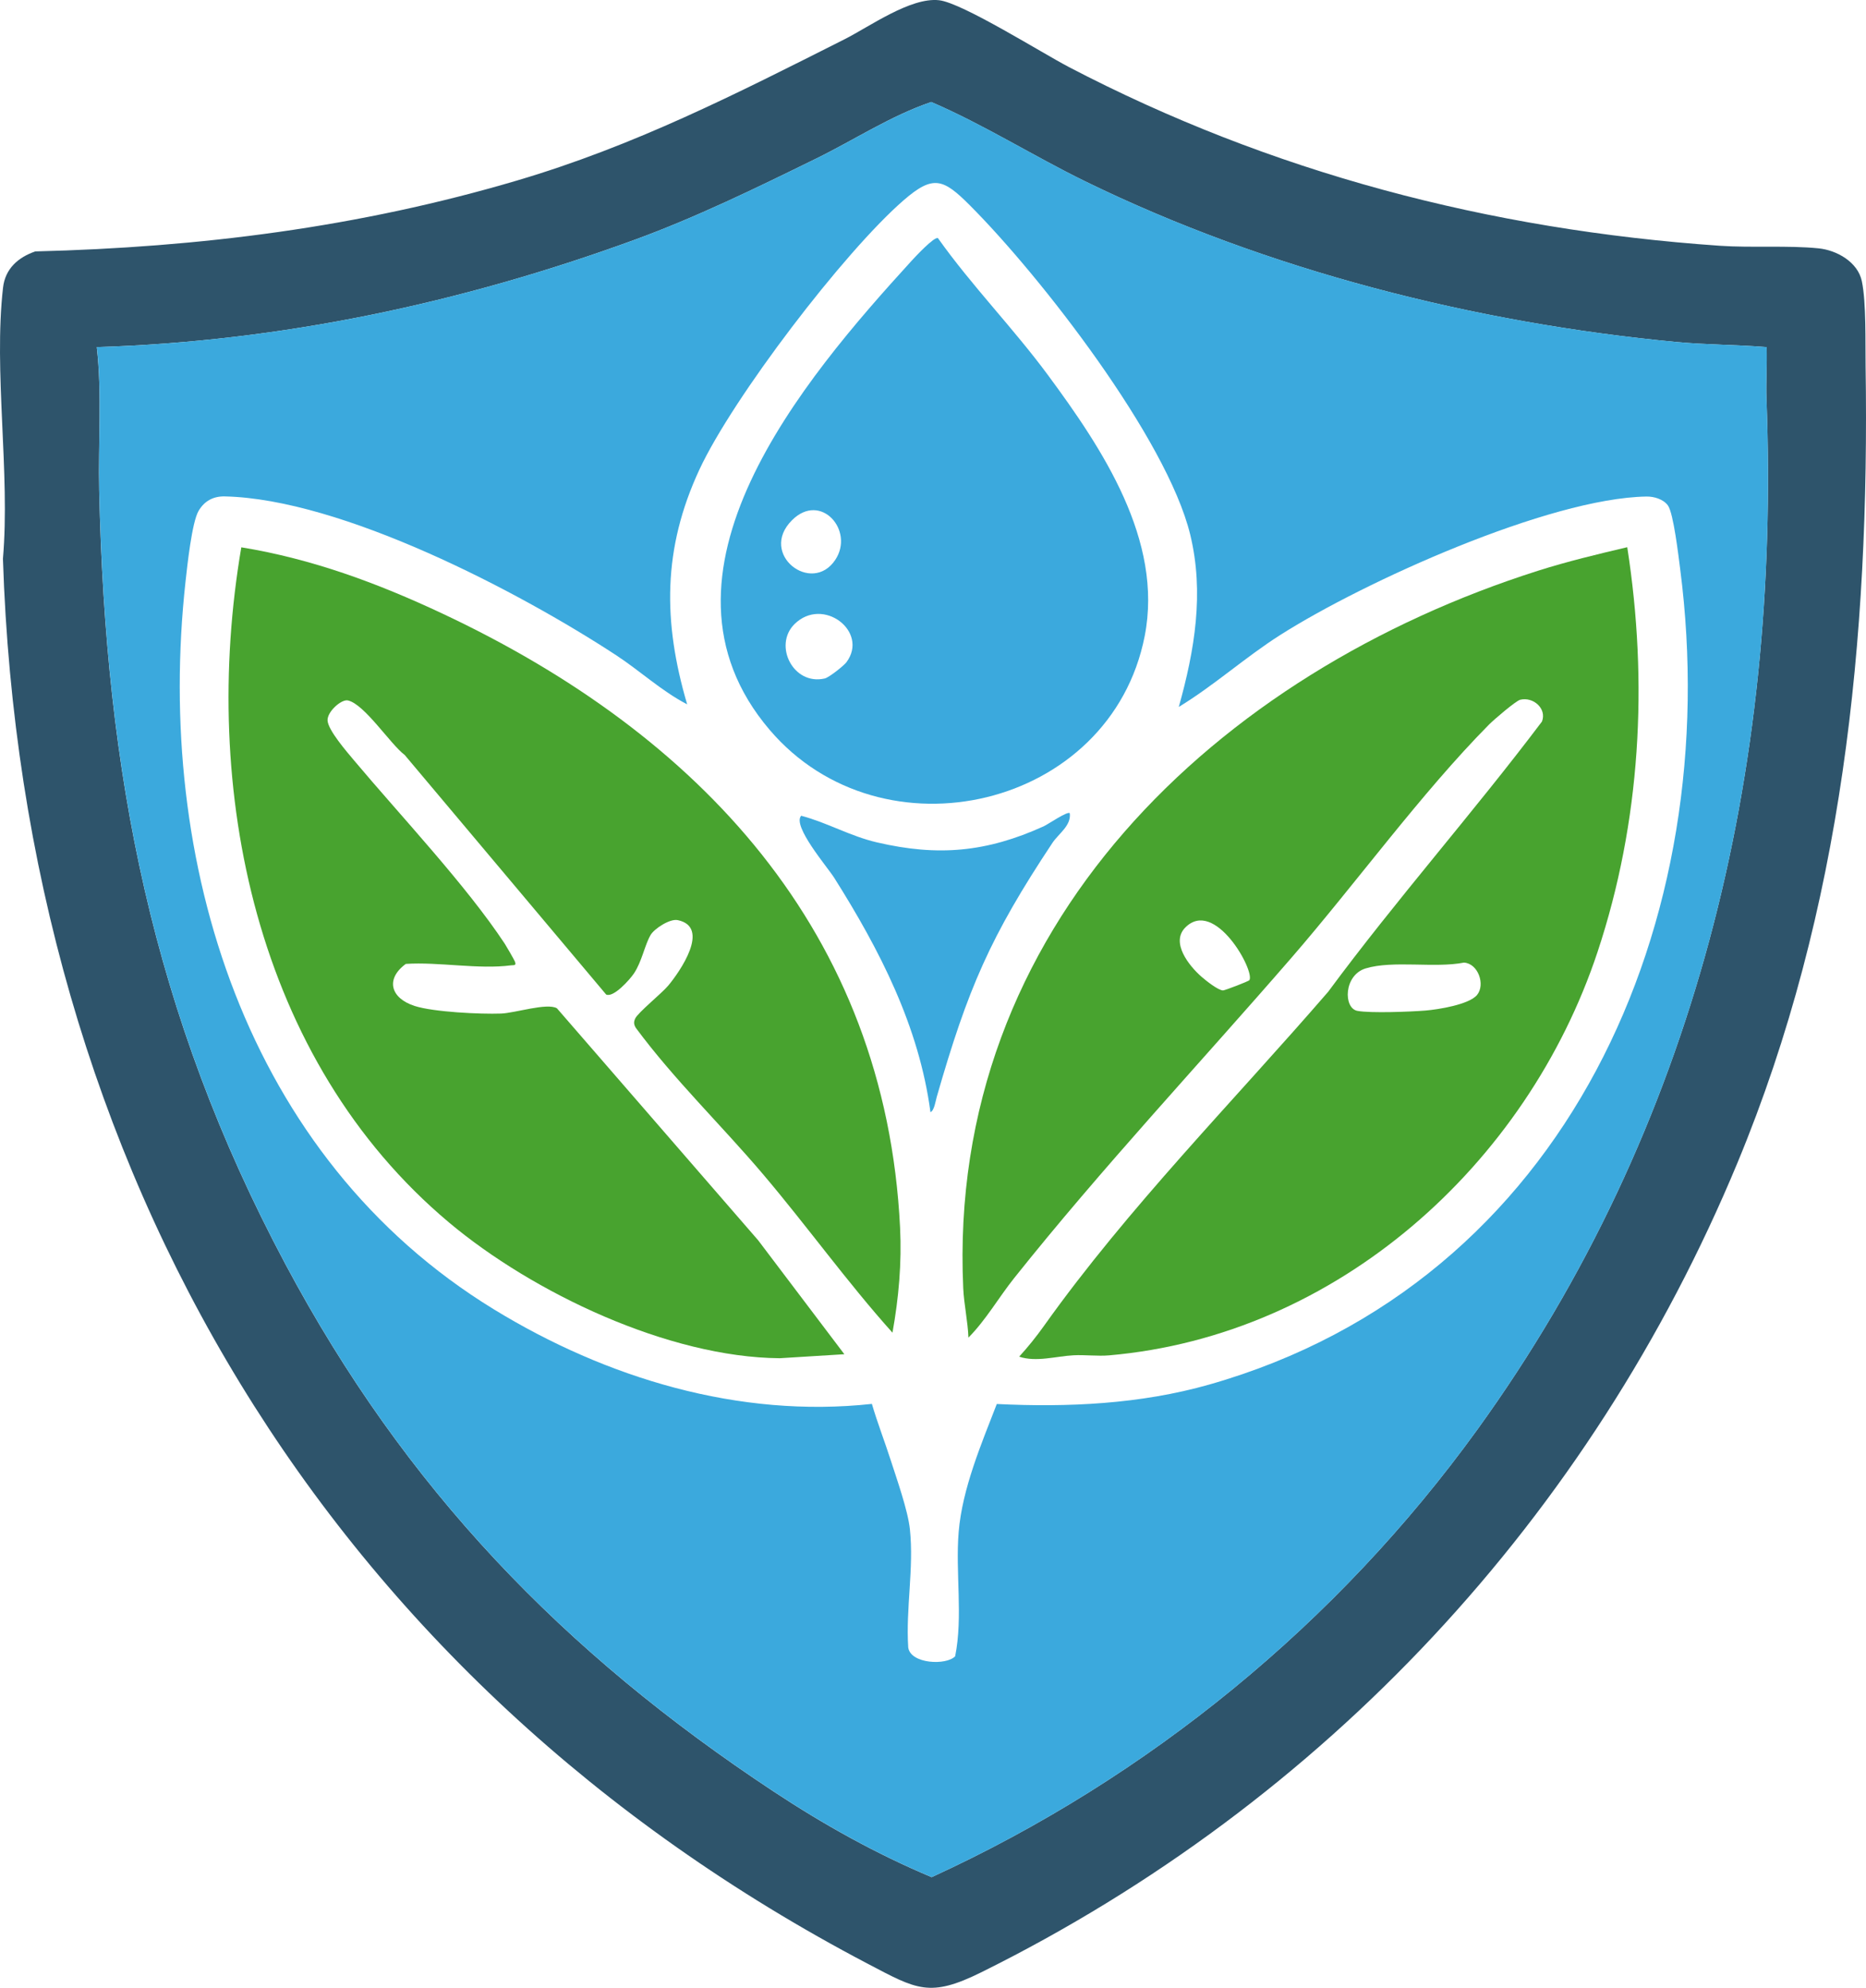
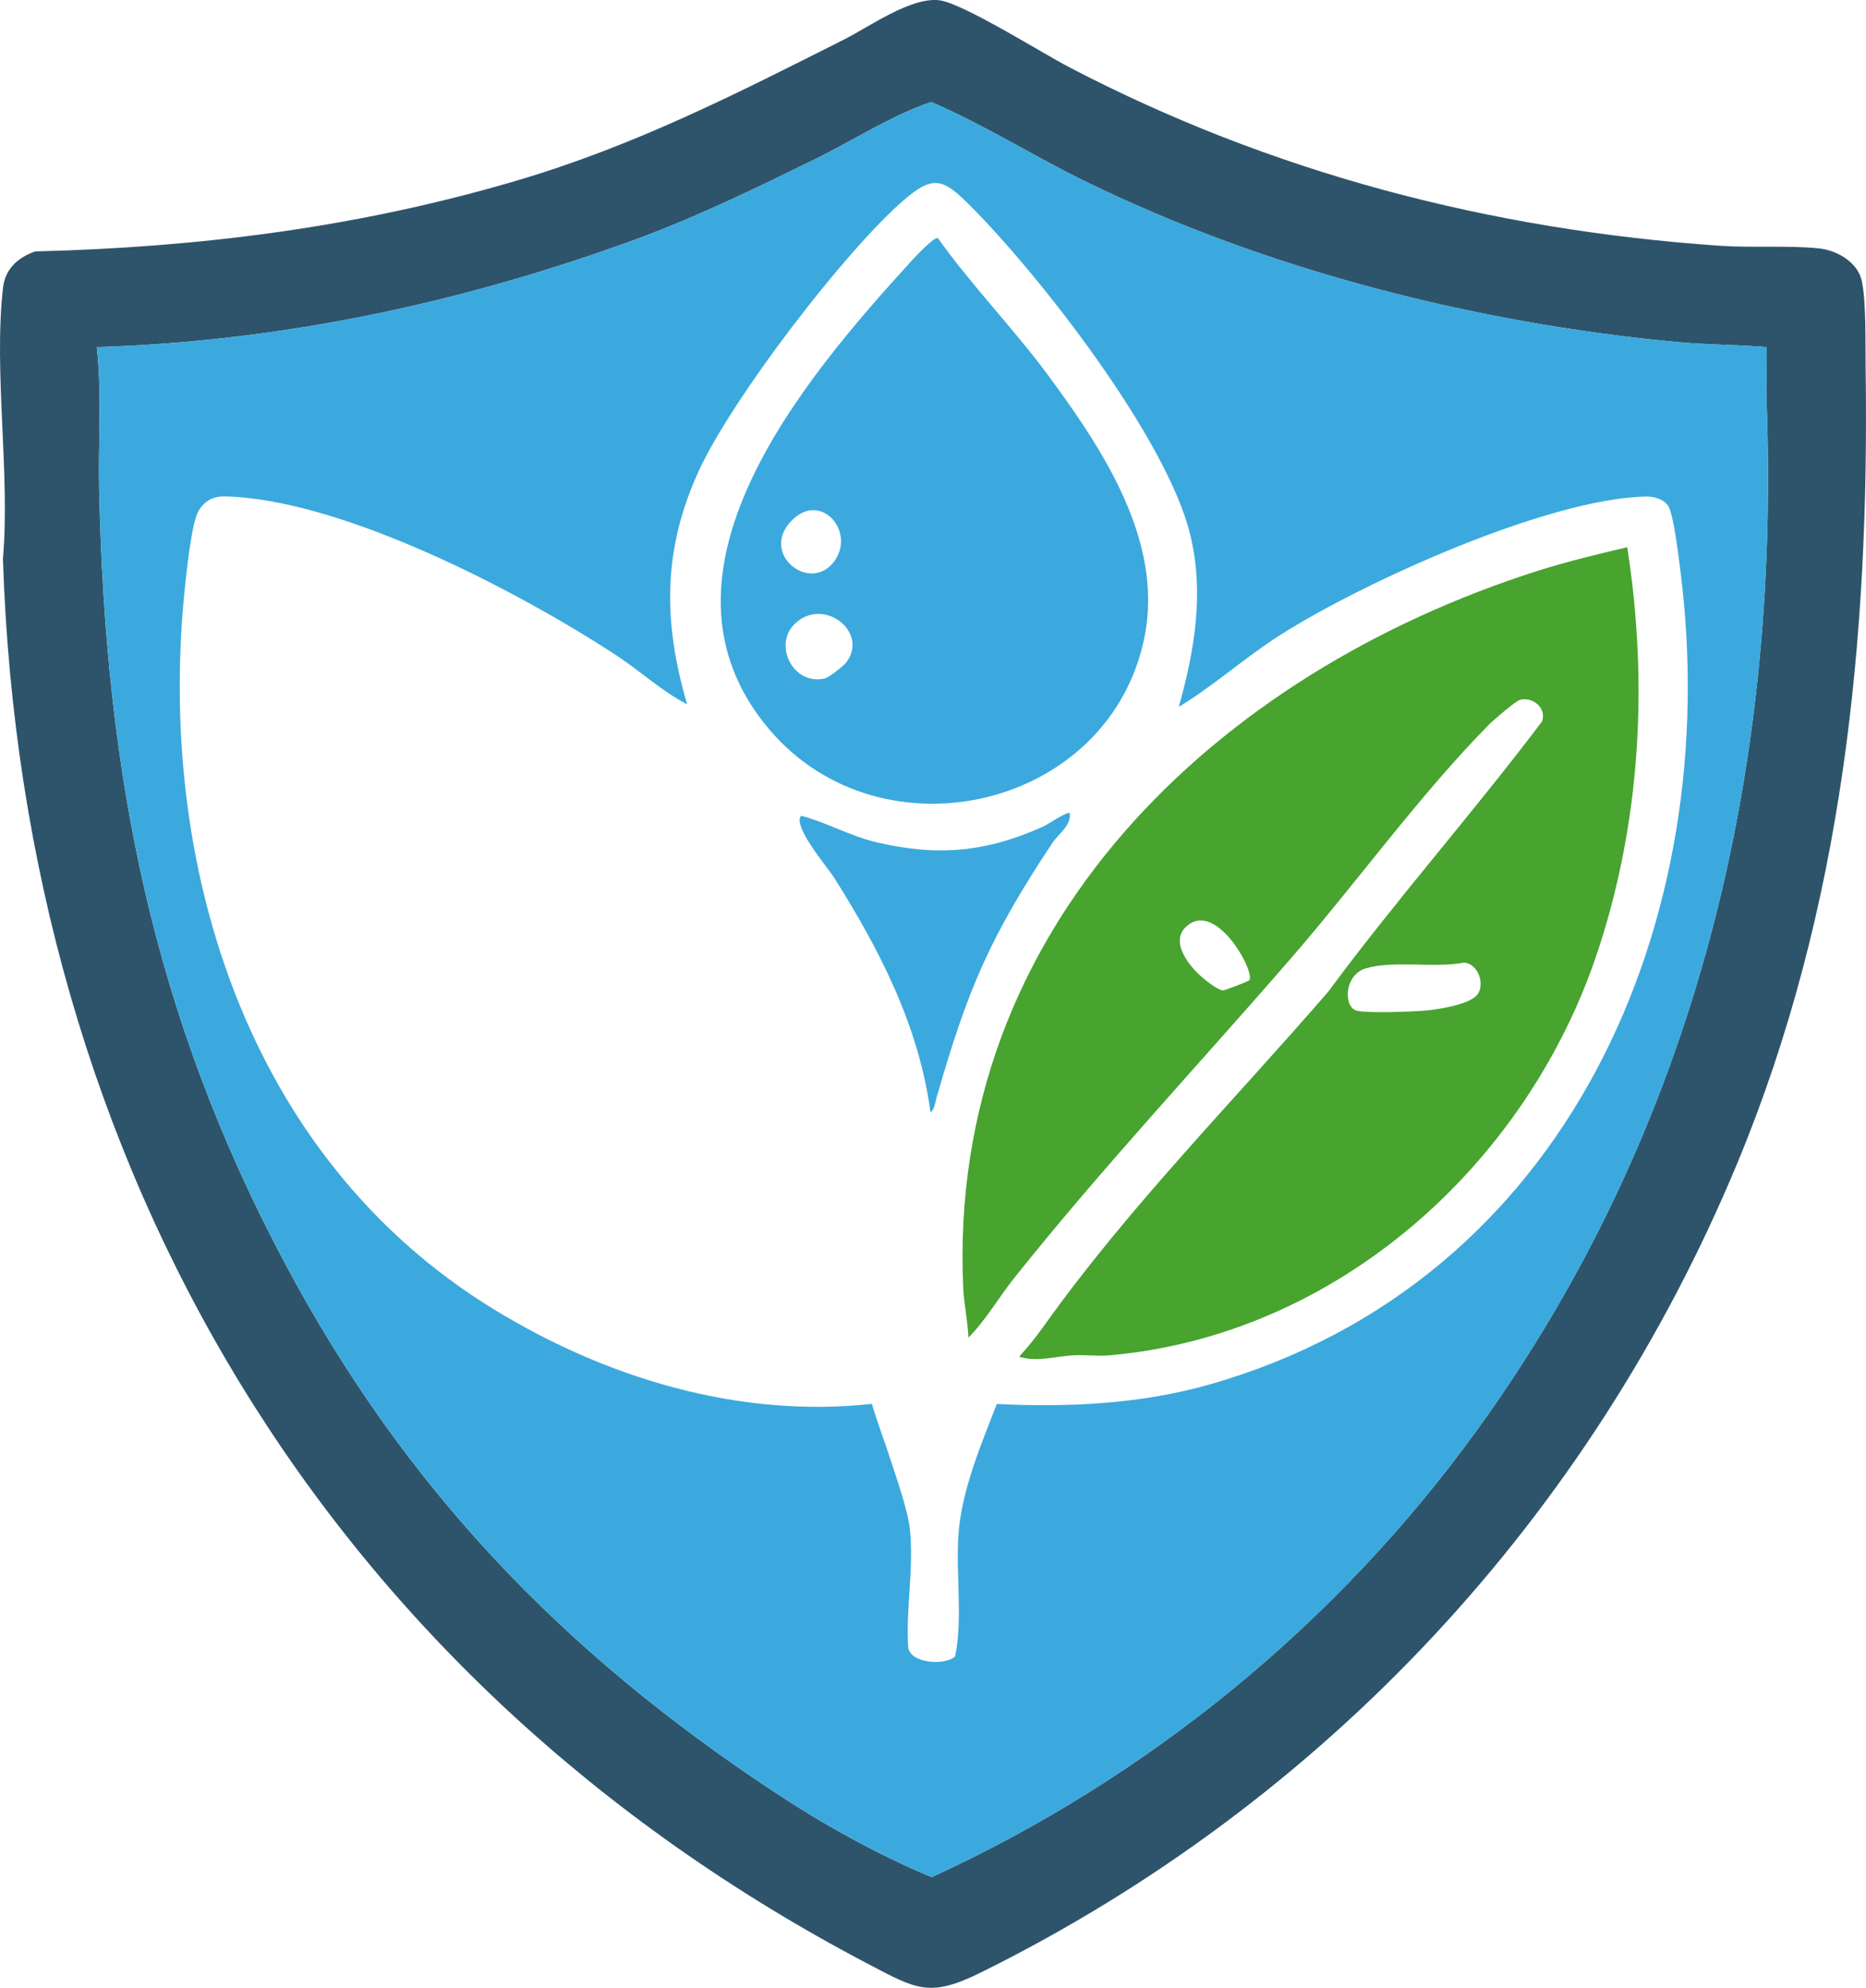
<svg xmlns="http://www.w3.org/2000/svg" id="Warstwa_1" baseProfile="tiny-ps" version="1.2" viewBox="0 0 736.41 784.64">
  <title>restorewellnessshield.com</title>
  <path d="M421.8,26.45c79.62,41.57,165.71,64.25,256.91,70.56,12.41.86,26.89-.2,38.98,1.02,7.2.73,15.48,5.39,17.07,12.93,1.79,8.47,1.35,24.43,1.49,33.52,1.65,107.78-9.02,214.41-50.57,314.52-57.96,139.64-162.91,252.38-298.46,319.54-20.37,10.09-25.43,6.76-44.69-3.35C129.53,663.42,8.91,461.26,1.16,220.56c2.91-33.86-3.75-73.92.04-107.04.85-7.43,5.92-11.93,12.72-14.28,64.99-1.61,127.75-9.55,190.04-27.96,46.47-13.73,86.35-34.11,129.26-55.74,9.92-5,26.12-16.71,37.38-15.45,9.15,1.03,40.6,20.82,51.19,26.35ZM697.2,137.01c-11.78-.96-23.73-.89-35.5-2-79.6-7.51-161.7-28.35-233.53-63.47-20.41-9.98-39.77-22.27-60.65-31.27-16.02,5.45-30.19,14.85-45.3,22.27-23.56,11.57-47.53,23.28-71.85,32.15-68.21,24.91-139.26,40.07-212.18,42.33,2.13,18.64.53,37.72.95,56.54,2.5,111.98,20.86,206.7,73.52,305.48,47.14,88.42,109.55,153.26,192.79,208.21,19.73,13.03,40.39,24.55,62.22,33.72,85.59-39.27,160.18-100.36,215.32-176.63,86.43-119.56,119.72-259.9,114.14-406.77-.26-6.82.27-13.73.05-20.55Z" fill="#2e546b" />
  <path d="M697.2,137.01c.23,6.82-.3,13.72-.05,20.55,5.57,146.88-27.72,287.21-114.14,406.77-55.14,76.27-129.73,137.36-215.32,176.63-21.83-9.17-42.49-20.7-62.22-33.72-83.24-54.95-145.65-119.78-192.79-208.21-52.66-98.78-71.02-193.5-73.52-305.48-.42-18.81,1.18-37.9-.95-56.54,72.92-2.25,143.96-17.42,212.18-42.33,24.31-8.88,48.28-20.58,71.85-32.15,15.11-7.42,29.28-16.82,45.3-22.27,20.88,9,40.25,21.29,60.65,31.27,71.83,35.12,153.93,55.96,233.53,63.47,11.77,1.11,23.72,1.04,35.5,2ZM465.21,279.02c6.26-22.37,10.09-44.99,4.5-68.01-9.19-37.8-59.07-102.04-87-130-10.46-10.48-14.42-12.08-26.04-2.01-23.58,20.43-67.52,78.11-80.65,106.35-14.5,31.17-14.46,60-4.83,92.68-10.11-5.26-18.55-13.18-28.07-19.42-38.56-25.25-108.25-61.64-154.41-62.66-4.52-.1-8.05,1.79-10.35,5.73-2.64,4.53-4.46,21.7-5.14,27.86-12.16,110.45,23.64,227.28,121.69,287.3,44.33,27.14,96.74,43.05,149.18,37.32,2.18,7.46,5.01,14.71,7.39,22.11s6.83,19.95,7.61,27.39c1.62,15.48-1.66,31.18-.66,46.66.96,6.54,15.07,7.12,18.52,3.46,3.15-15.67.05-33.05,1.39-49.12,1.42-17.04,8.94-34.67,15.04-50.46,28.08,1.38,56.71.04,83.83-7.67,141.53-40.26,203.78-183.2,185.87-321.87-.65-5-2.63-22.14-4.85-25.15-1.82-2.48-5.47-3.56-8.48-3.51-38.52.64-111.52,33.67-144.46,54.62-13.81,8.78-26.08,19.9-40.07,28.42Z" fill="#3ba9dd" />
-   <path d="M352.19,526.02c-17.86-19.91-33.66-42-51.02-62.47-16.48-19.44-35-37.25-50.23-57.8-.79-1.3-.92-2.27-.27-3.69,1.07-2.36,10.49-9.95,13.05-13.02,4.55-5.45,16.85-23.07,3.76-25.84-3.14-.66-9.31,3.42-10.73,5.87-2.34,4.02-3.43,10.5-6.58,15.19-1.64,2.44-8.06,9.64-10.95,8.31l-79.5-94.55c-5.69-4.29-15.88-20.1-22.43-21.54-2.55-.56-8.23,4.45-8.02,7.95.23,3.82,7.59,12.31,10.4,15.66,18.17,21.65,44.35,49.39,59.54,72.44.67,1.02,3.64,6.17,3.99,7.02.71,1.73-.48,1.36-1.47,1.49-12.85,1.7-28.53-1.41-41.58-.56-8.18,6.01-5.98,13.57,3.51,16.61,7.46,2.39,25.87,3.29,34.1,2.99,5.48-.2,18.12-4.34,22.02-2.09l79.42,91.58,34.02,44.98-25.49,1.58c-43.87-.35-97.37-25.76-130.52-53.57-76.39-64.1-98.21-171.22-81.98-266.52,28.01,4.58,53.83,14.16,79.35,26.15,101.3,47.6,174.87,125.52,180.63,242.37.69,14.01-.53,27.75-3,41.49Z" fill="#48a32f" />
  <path d="M642.19,216.01c8.32,53.46,5.33,108.38-11.73,159.77-27.9,84.04-102.89,151.42-192.78,159.22-4.55.39-9.45-.27-14.03-.03-6.97.37-14.66,2.8-21.45.55,3.48-3.79,6.85-8,9.82-12.18,33.22-46.68,74.6-88.43,112.14-131.86,26.93-36.46,57.17-70.57,84.38-106.68,1.98-5.13-3.5-9.85-8.59-8.59-1.76.44-10.52,7.98-12.29,9.77-26.87,27.17-52.56,62.72-77.96,92.04-36.43,42.05-74.76,82.91-109.49,126.51-6.14,7.71-11.06,16.42-18.02,23.47-.23-6.3-1.77-13.26-2.05-19.46-6.56-142.82,100.45-243.05,226.83-283.25,11.58-3.68,23.39-6.5,35.2-9.29ZM493.07,386.89c2.26-3.61-13.66-32.49-25.29-20.78-5.86,5.9,1.42,15.1,6.39,19.44,1.63,1.43,6.59,5.41,8.52,5.4.64,0,10.08-3.59,10.38-4.06ZM582.91,392.74c3.36-4.09.41-12.44-5.15-12.77-11.66,2.26-28.02-.99-38.81,2.29-8.7,2.65-8.85,15.72-3.25,16.76,5.23.97,20.97.35,26.87-.13,4.94-.4,17.21-2.35,20.34-6.15Z" fill="#48a32f" />
  <path d="M370.18,94.03c13.33,18.79,29.7,35.47,43.43,54.08,21.34,28.91,45.56,65.15,38.14,102.97-13.37,68.09-103.61,89.19-148.06,36.96-52.13-61.26,13.51-138.47,56-185.03,1.38-1.51,9.16-9.9,10.5-8.98ZM312.54,205.36c-13.32,13.35,7.81,29.64,17.11,15.61,7.68-11.57-5.79-26.96-17.11-15.61ZM313.54,246.36c-8.44,8.36-.5,24.34,11.95,21.45,1.69-.39,7.52-5.02,8.57-6.43,8.95-12.09-9.32-26.1-20.52-15.02Z" fill="#3ba9dd" />
  <path d="M422.19,321.02c.61,4.89-4.41,8.03-6.83,11.66-24.62,37.08-33.39,57.54-45.68,100.32-.45,1.58-.99,5.45-2.48,6-4.49-33.87-20.05-64.07-37.99-92.52-2.6-4.13-16.69-20.52-13.02-24.48,10.4,2.76,19.28,8.05,29.96,10.53,24.11,5.61,43.18,3.86,65.72-6.35,1.66-.75,9.47-6.12,10.31-5.18Z" fill="#3ba9dd" />
</svg>